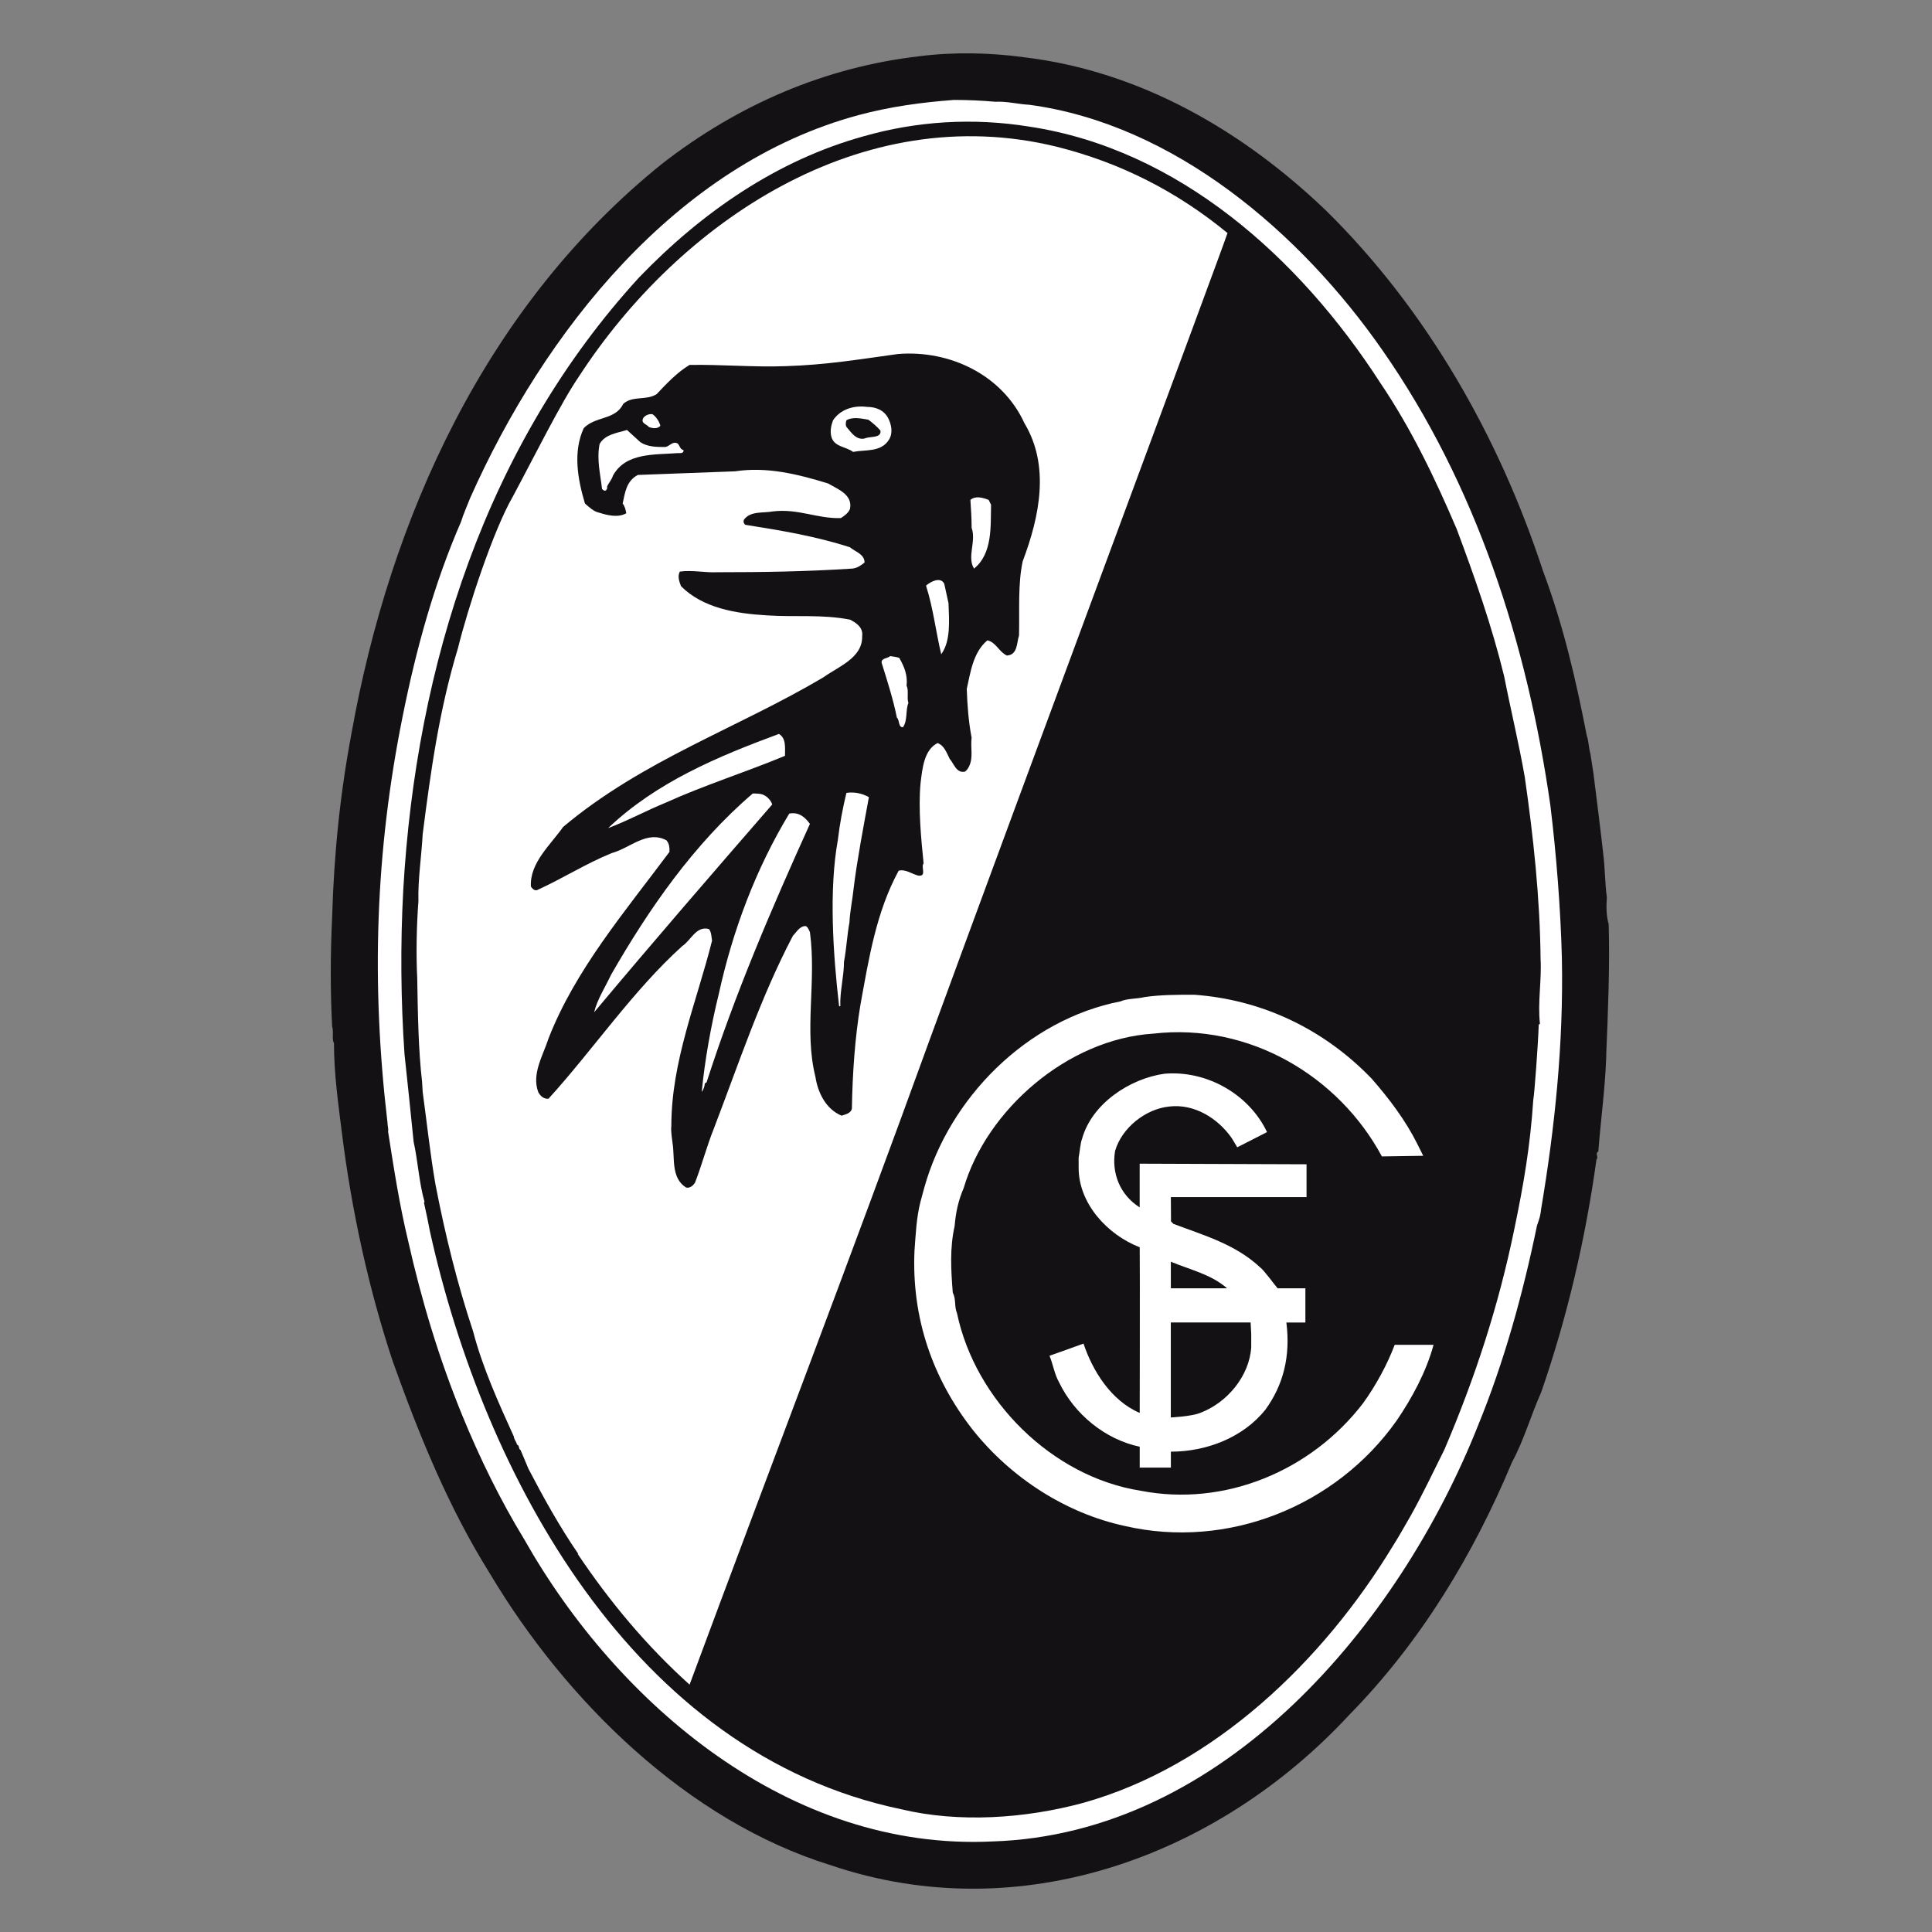
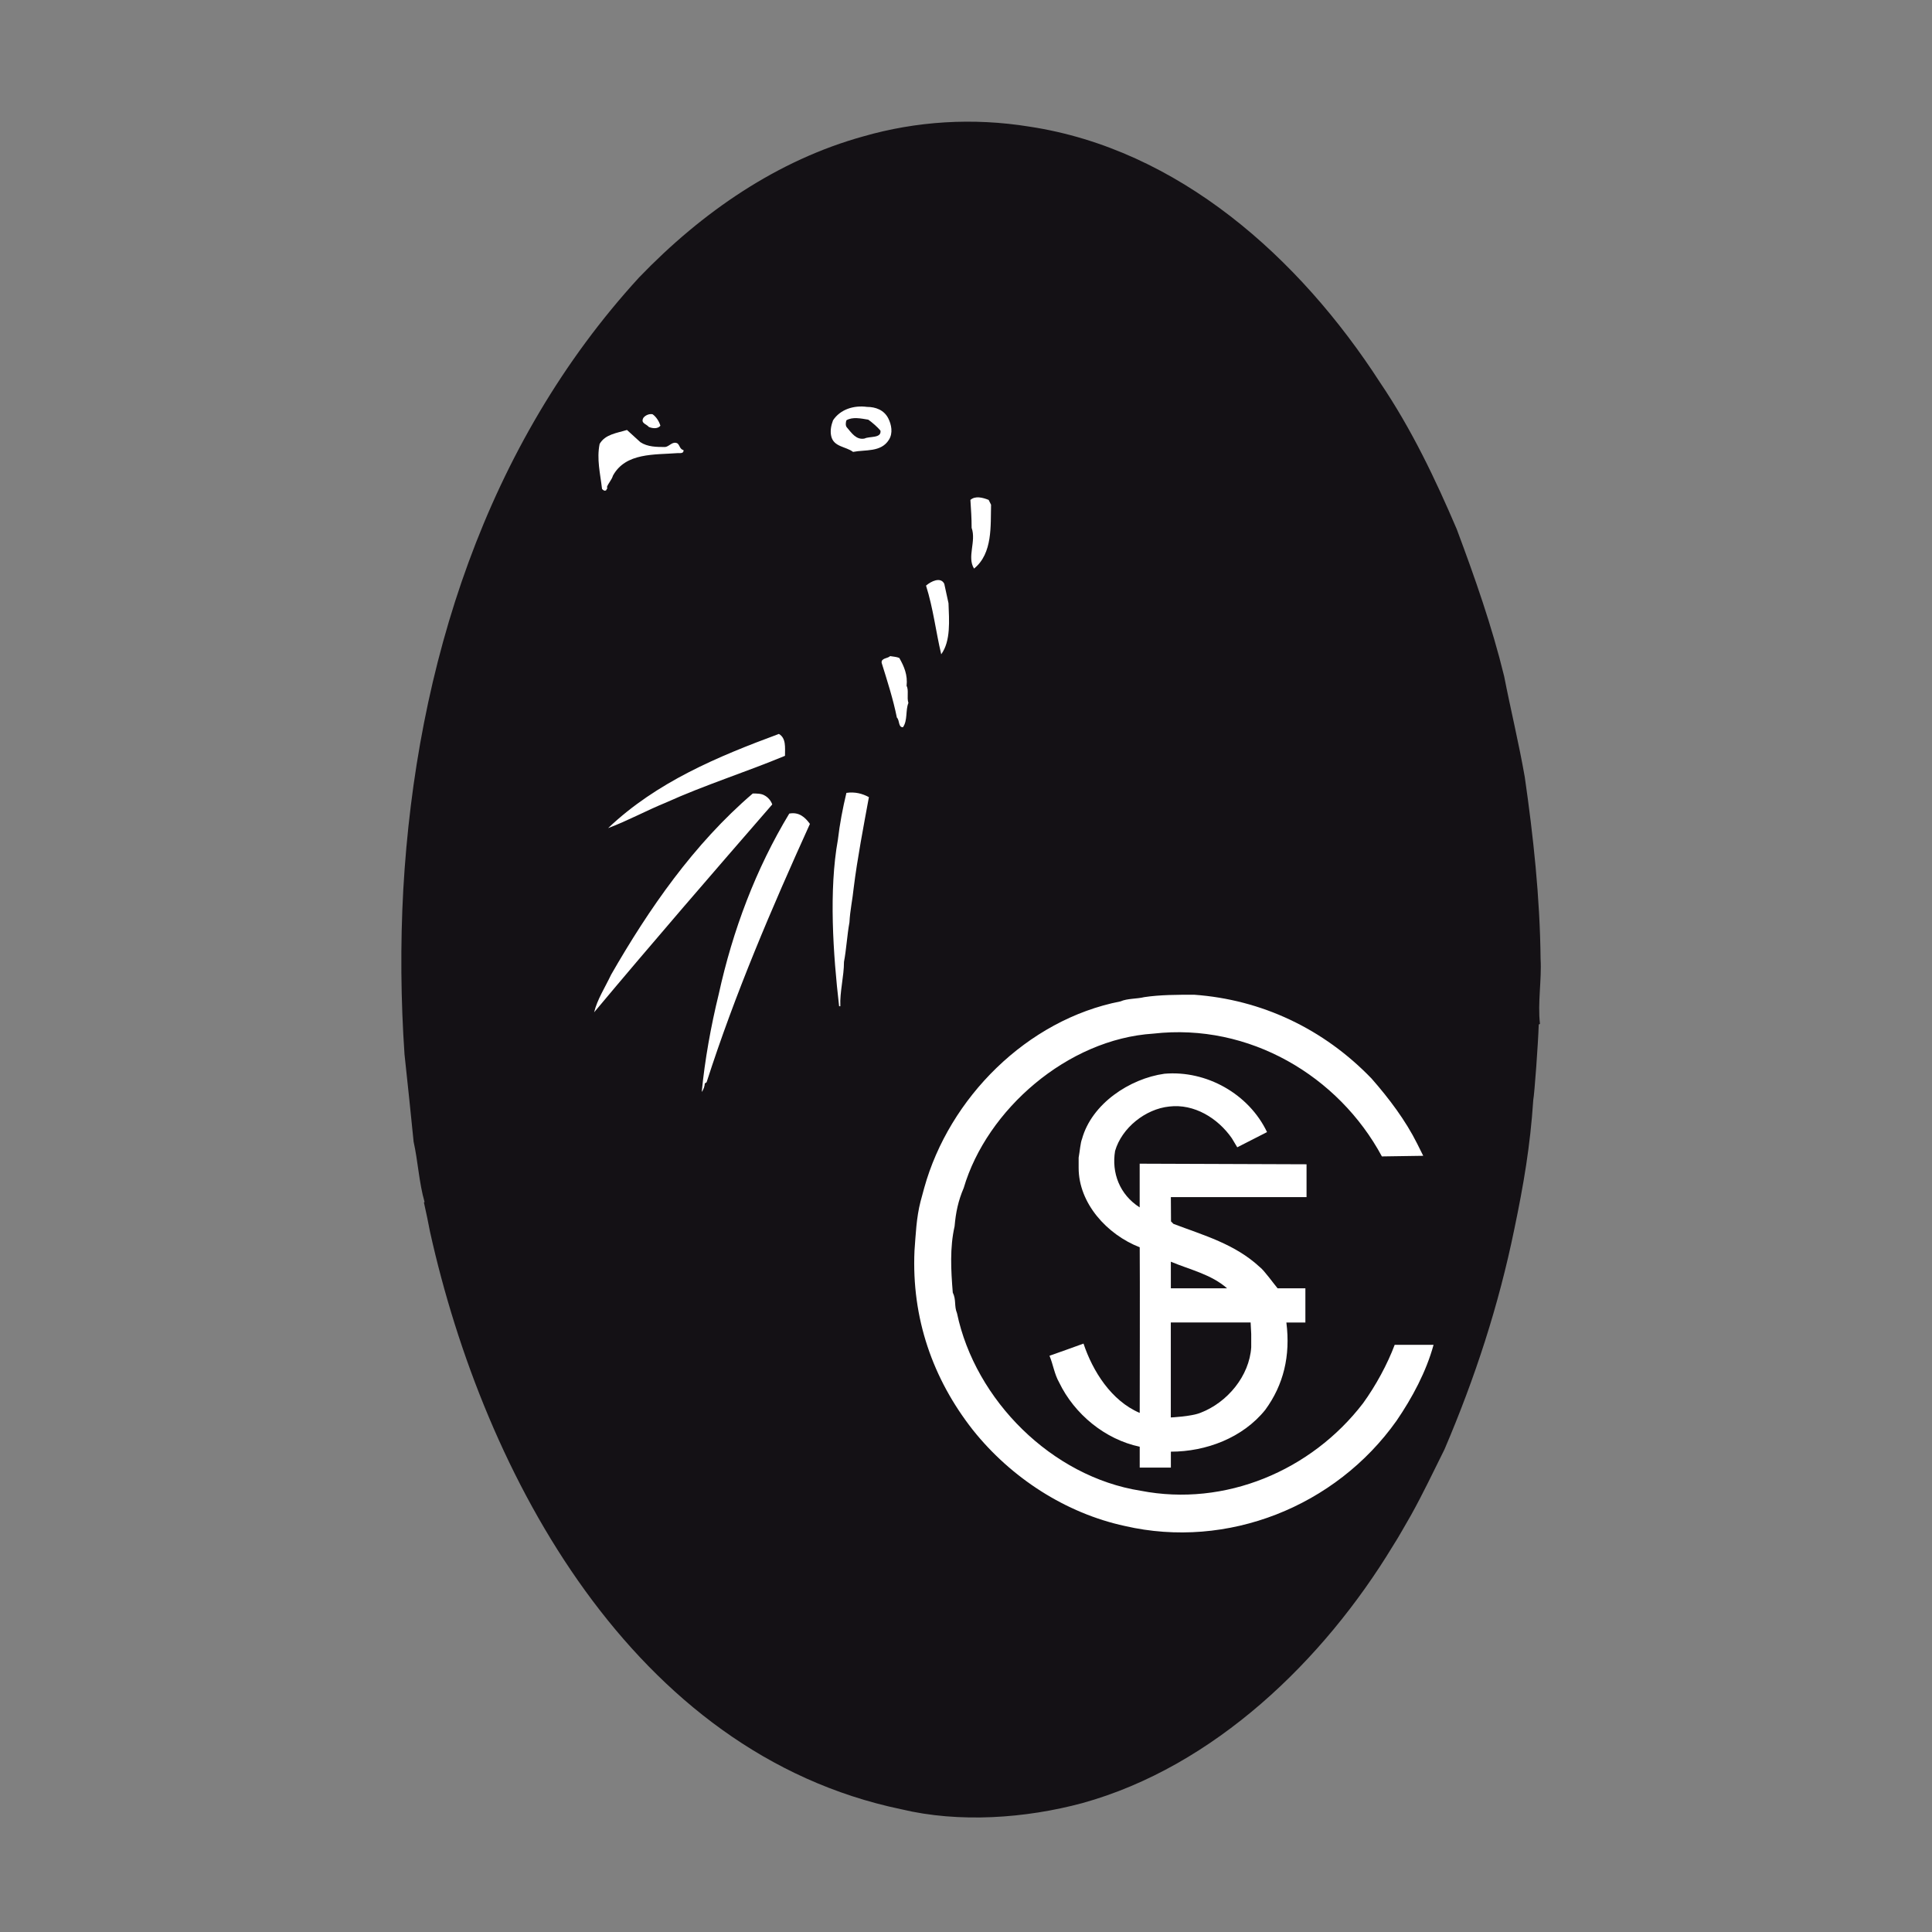
<svg xmlns="http://www.w3.org/2000/svg" viewBox="0 0 100 100" enable-background="new 0 0 100 100">
  <rect x="0" y="0" width="100" height="100" fill="#808080" stroke="none" />
-   <path fill="#141115" d="M68.603 10.867c5.254 5.161 8.999 11.768 11.263 18.689 1.039 2.769 1.7 5.601 2.266 8.527.095.251.095.598.189.943l.156 1.007c.032.22.472 3.775.505 4.153.094.755.094 1.573.188 2.265-.032.472-.032.945.095 1.384.062 2.171-.033 4.5-.127 6.764v.128c-.062 1.667-.283 3.24-.409 4.875-.188.094.032.283-.095.409-.565 4.091-1.509 8.149-2.862 12.051-.535 1.195-.881 2.455-1.509 3.618-1.983 4.751-4.721 9.313-8.433 13.089-6.766 7.299-17.022 11.105-26.839 7.771-7.424-2.297-13.717-8.526-17.619-15.069-2.171-3.461-3.681-7.207-5.033-10.981-1.259-3.775-2.14-7.836-2.643-11.861-.188-1.511-.409-3.051-.409-4.625-.126-.253 0-.566-.095-.881-.094-1.763-.094-3.713 0-5.664.095-3.272.41-6.355 1.007-9.533 1.982-11.043 6.89-22.087 16.109-29.481 3.9-3.02 8.369-4.971 13.309-5.538 1.699-.22 3.651-.188 5.442.063 5.947.723 11.232 3.775 15.544 7.897z" />
-   <path fill="#fff" d="M51.518 5.267c.598-.032 1.164.125 1.762.157 7.487 1.007 14.033 6.607 18.28 12.711 4.846 6.953 7.487 15.165 8.684 23.534.314 2.549.534 5.412.598 7.897.094 4.499-.378 8.874-1.07 12.993-.041.348-.067.452-.219.883-.725 3.523-1.699 7.047-3.053 10.35-4.06 10.226-13.12 21.145-25.138 21.521-10.478.504-19.382-7.078-24.228-15.637-1.227-2.013-2.296-4.186-3.209-6.419-1.196-2.926-2.108-5.947-2.8-9.031-.44-1.824-.724-3.647-1.039-5.662.032-.095-.031-.313-.031-.472-.85-7.206-.629-14.001.787-21.017.692-3.46 1.636-6.891 3.021-10.069.125-.409.314-.817.472-1.227 3.805-8.557 10.633-17.272 20.103-19.821 1.636-.44 3.273-.661 4.94-.786.724.001 1.417.032 2.14.095z" />
  <path fill="#141115" d="M71.434 19.802c1.637 2.422 2.862 5.003 3.965 7.583.942 2.517 1.825 5.034 2.454 7.613.345 1.762.755 3.43 1.069 5.223.44 3.053.786 6.23.818 9.408.063 1.101-.158 2.265-.032 3.368l-.063.03c-.032 1.006-.221 3.588-.283 3.901-.157 2.391-.504 4.405-.977 6.67-.817 3.996-2.045 7.74-3.618 11.421-.596 1.195-1.101 2.267-1.729 3.398-.315.535-.6 1.069-.944 1.604-3.586 5.915-9.25 11.42-16.078 13.309-2.926.786-6.354 1.039-9.375.315-13.875-2.895-21.583-17.273-24.384-29.891-.094-.503-.189-.944-.314-1.511l.032-.031c-.284-.975-.346-2.141-.566-3.113-.063-.661-.377-3.683-.472-4.532-.189-2.77-.221-5.631-.063-8.527.661-11.578 4.279-23.031 12.208-31.683 3.272-3.398 7.173-6.072 11.61-7.3 2.738-.786 5.664-.976 8.589-.503 7.707 1.167 13.967 6.767 18.153 13.248z" />
-   <path fill="#fff" d="M63.535 12.063c-.259.818-10.602 28.601-15.415 41.752-4.06 11.2-8.307 22.276-12.428 33.382-2.234-2.013-4.121-4.279-5.79-6.764h.032c-.975-1.417-1.825-2.957-2.58-4.406l-.41-.974c-.125-.063-.031-.222-.189-.284 0-.095-.157-.283-.157-.41-.787-1.729-1.637-3.617-2.108-5.441-.818-2.455-1.447-5.002-1.951-7.614-.283-1.635-.44-3.179-.661-4.782l-.032-.535c-.188-1.604-.219-3.493-.251-5.382-.063-1.194-.032-2.735.063-3.963-.031-1.133.157-2.297.22-3.461.409-3.21.849-6.419 1.825-9.628.503-2.046 1.817-6.081 2.84-7.85 1.14-2.124 2.478-4.837 3.421-6.214 5.191-7.991 14.599-14.379 24.731-11.894 3.272.818 6.2 2.297 8.84 4.468z" />
-   <path fill="#141115" d="M53.028 21.911c1.32 2.202.786 4.813-.094 7.142-.253 1.195-.159 2.485-.189 3.838-.126.378-.063 1.008-.63 1.039-.408-.189-.566-.692-1.008-.786-.753.628-.88 1.699-1.068 2.517.032.881.094 1.699.251 2.516-.063.567.094 1.008-.125 1.48-.063.125-.126.22-.221.283-.44.094-.566-.409-.787-.661-.157-.314-.283-.692-.629-.818-.692.346-.786 1.29-.88 2.077-.125 1.321.031 2.894.158 4.153-.158.188.188.691-.284.629-.347-.095-.66-.346-1.007-.252-1.164 2.14-1.541 4.531-1.981 6.953-.284 1.699-.409 3.557-.44 5.349-.032.253-.347.315-.535.377-.817-.345-1.227-1.194-1.353-2.013-.598-2.391.063-4.908-.284-7.488-.063-.125-.094-.251-.22-.314-.315 0-.472.314-.661.504-1.668 3.177-2.801 6.605-4.09 9.973-.378.943-.598 1.825-.975 2.8-.095.158-.284.316-.473.252-.786-.503-.566-1.541-.692-2.296-.031-.283-.094-.599-.063-.881 0-3.366 1.322-6.451 2.108-9.597-.032-.189-.032-.441-.158-.598-.66-.189-.944.598-1.384.88-2.548 2.296-4.657 5.413-6.922 7.898-.251.03-.44-.158-.534-.346-.347-.943.251-1.889.534-2.771 1.384-3.555 3.964-6.575 6.261-9.658 0-.22 0-.409-.157-.598-1.007-.536-1.889.408-2.833.661-1.321.535-2.548 1.321-3.87 1.919-.157.032-.251-.095-.314-.189-.063-1.227 1.007-2.14 1.668-3.083 4.122-3.462 8.998-5.097 13.466-7.74.786-.567 2.044-1.008 2.013-2.14.063-.441-.315-.692-.629-.85-1.447-.284-2.895-.125-4.279-.22-1.636-.094-3.335-.377-4.468-1.511-.095-.251-.188-.504-.063-.755.629-.093 1.29.063 1.951.032 2.296 0 4.562-.032 6.984-.189.252-.031.44-.158.628-.314 0-.441-.503-.566-.754-.787-1.73-.566-3.618-.881-5.413-1.164-.094-.063-.125-.188-.062-.284.346-.441.975-.314 1.479-.409 1.321-.158 2.265.377 3.523.346.189-.125.377-.251.472-.472.157-.755-.661-1.038-1.133-1.322-1.541-.471-3.146-.88-4.813-.628l-5.034.188c-.598.315-.661.913-.786 1.479.125.157.157.346.188.504-.44.251-1.007.094-1.415-.033-.284-.062-.504-.283-.724-.471-.377-1.258-.629-2.674-.063-3.901.599-.629 1.637-.409 2.045-1.259.503-.44 1.195-.157 1.729-.503.504-.535 1.07-1.133 1.7-1.51 1.604-.032 3.334.125 4.971.063 2.077-.063 3.775-.347 5.82-.629 2.709-.219 5.416 1.102 6.548 3.588z" />
  <path fill="#fff" d="M45.98 21.659c.158.315.251.755.031 1.102-.409.661-1.227.503-1.856.629-.377-.284-1.006-.252-1.132-.818-.063-.283 0-.566.095-.818.377-.566 1.069-.786 1.761-.693.441 0 .881.158 1.101.598zm-11.798.378c-.157.188-.44.126-.598.063-.125-.158-.439-.188-.283-.472.094-.125.283-.219.472-.188.188.124.346.376.409.597z" />
  <path fill="#141115" d="M45.572 22.288c.062.409-.566.283-.819.409-.44.094-.692-.314-.912-.566-.095-.094-.063-.283-.031-.377.315-.189.755-.095 1.132-.032.22.157.472.377.63.566z" />
  <path fill="#fff" d="M33.144 22.886c.377.251.849.251 1.29.251.22-.032.377-.315.629-.188.125.094.125.314.314.345.032.189-.189.158-.283.158-1.228.094-2.706-.032-3.367 1.165-.063.219-.251.408-.314.597.063.063-.031.095-.031.157-.095.063-.158 0-.221-.063-.095-.818-.283-1.542-.125-2.329.284-.503.912-.567 1.416-.724l.692.631zm18.029 2.989l.124.251c-.029 1.069.094 2.518-.881 3.304-.376-.598.125-1.416-.125-2.108 0-.535-.031-.912-.063-1.447.251-.221.628-.126.945 0zm-2.298 4.342l.219 1.006c.032.881.126 1.951-.377 2.643-.283-1.195-.409-2.36-.786-3.555.253-.22.755-.472.944-.094zm-2.328 3.838c.251.441.44.881.378 1.448.125.22 0 .598.094.88-.157.378-.032.913-.284 1.26-.251 0-.157-.347-.314-.504-.189-.944-.503-1.919-.787-2.831-.032-.253.315-.22.44-.348.189.033.315.033.473.095zm-5.916 5.066c-2.045.85-4.152 1.51-6.167 2.422-1.006.409-1.982.944-2.989 1.321 2.516-2.391 5.694-3.712 8.841-4.876.378.221.315.693.315 1.133zm4.343 2.139c-.283 1.542-.598 3.178-.786 4.688-.063.629-.189 1.164-.221 1.792-.126.693-.157 1.385-.283 2.046 0 .755-.221 1.542-.189 2.297h-.063c-.314-2.706-.535-6.01-.063-8.621.095-.818.252-1.636.441-2.423.44-.062.817.032 1.164.221zm-5.003.378c-3.114 3.586-6.167 7.111-9.219 10.759.158-.66.567-1.289.88-1.95 1.951-3.398 4.28-6.764 7.331-9.376.189 0 .442 0 .598.094.189.095.347.284.41.473zm1.95 1.007c-1.982 4.373-3.87 8.777-5.348 13.372l-.094.063c0 .126-.063.315-.158.442.158-1.638.472-3.399.881-5.067.724-3.303 1.919-6.48 3.65-9.344.503-.095.818.188 1.069.534zm29.072 13.182c.912 1.039 1.762 2.172 2.359 3.368l.314.629-2.14.032c-2.234-4.154-6.859-6.923-11.829-6.356-4.437.283-8.62 3.933-9.816 7.99-.284.661-.409 1.259-.472 1.983-.251 1.102-.189 2.265-.094 3.43.188.378.063.692.219 1.069.944 4.499 4.908 8.463 9.503 9.188 4.372.85 8.84-1.039 11.515-4.53.661-.913 1.258-2.014 1.636-3.021h2.012c-.377 1.384-1.101 2.737-1.918 3.932-3.146 4.437-8.747 6.671-14.063 5.443-3.052-.66-5.884-2.485-7.865-4.971-2.076-2.644-3.178-5.79-3.02-9.282.063-.816.094-1.699.314-2.548l.188-.693c1.29-4.655 5.317-8.715 10.163-9.659.346-.156.851-.125 1.228-.22.817-.124 1.729-.124 2.579-.124 3.493.25 6.703 1.761 9.187 4.34zm-5.412 2.77l-1.541.787-.283-.472c-.724-1.039-1.951-1.794-3.241-1.638-1.227.127-2.454 1.103-2.8 2.299-.189 1.131.235 2.26 1.273 2.921v-2.262l8.637.031v1.699h-7.023l.008 1.258.126.127c1.573.597 3.177 1.039 4.467 2.234.217.156.735.88.924 1.102h1.438v1.77h-.984c.22 1.729-.149 3.232-1.093 4.521-1.164 1.448-3.061 2.164-4.885 2.164v.825h-1.613v-1.081c-1.792-.377-3.381-1.687-4.169-3.324-.251-.439-.313-.942-.501-1.384.579-.207 1.162-.408 1.761-.63.473 1.417 1.431 2.958 2.909 3.588 0 0 .016-7.418 0-8.573-1.698-.661-3.161-2.281-3.161-4.107v-.533c.063-.346.094-.776.174-.965.502-1.825 2.47-3.126 4.264-3.377 2.168-.189 4.369 1.038 5.313 3.02z" />
  <path fill="#141115" d="M63.513 66.683h-2.91v-1.377c.974.409 2.091.653 2.91 1.377zm1.219 1.769l.031.592v.69c-.095 1.479-1.228 2.862-2.642 3.398-.473.188-1.52.235-1.52.235v-4.916h4.131v.001z" />
</svg>